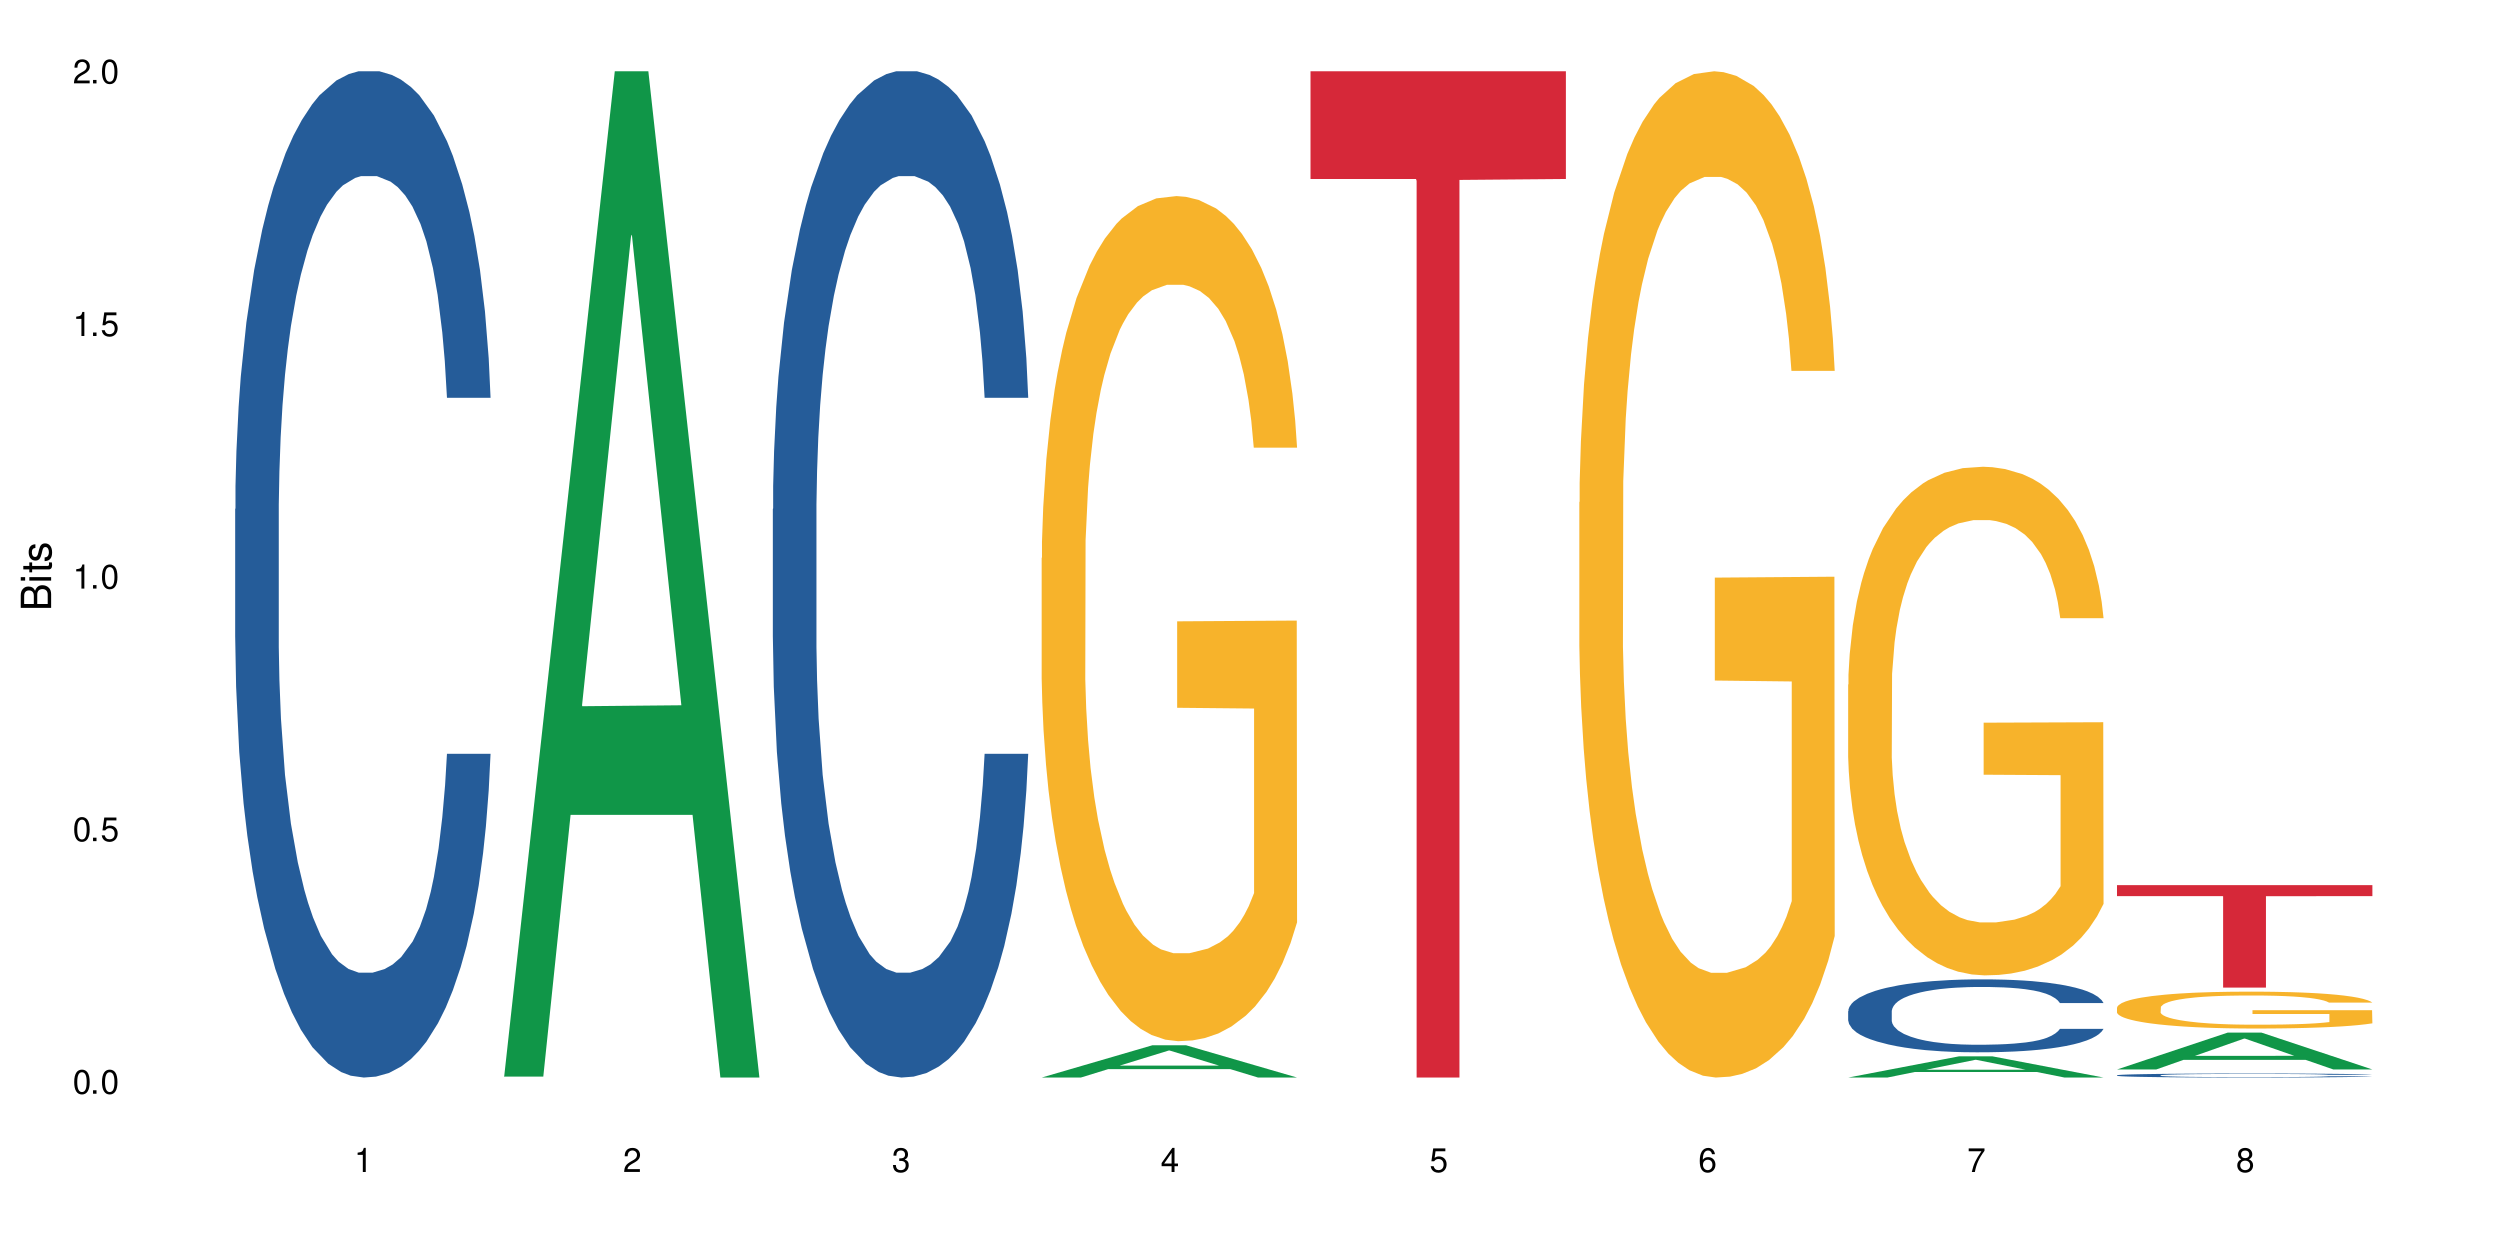
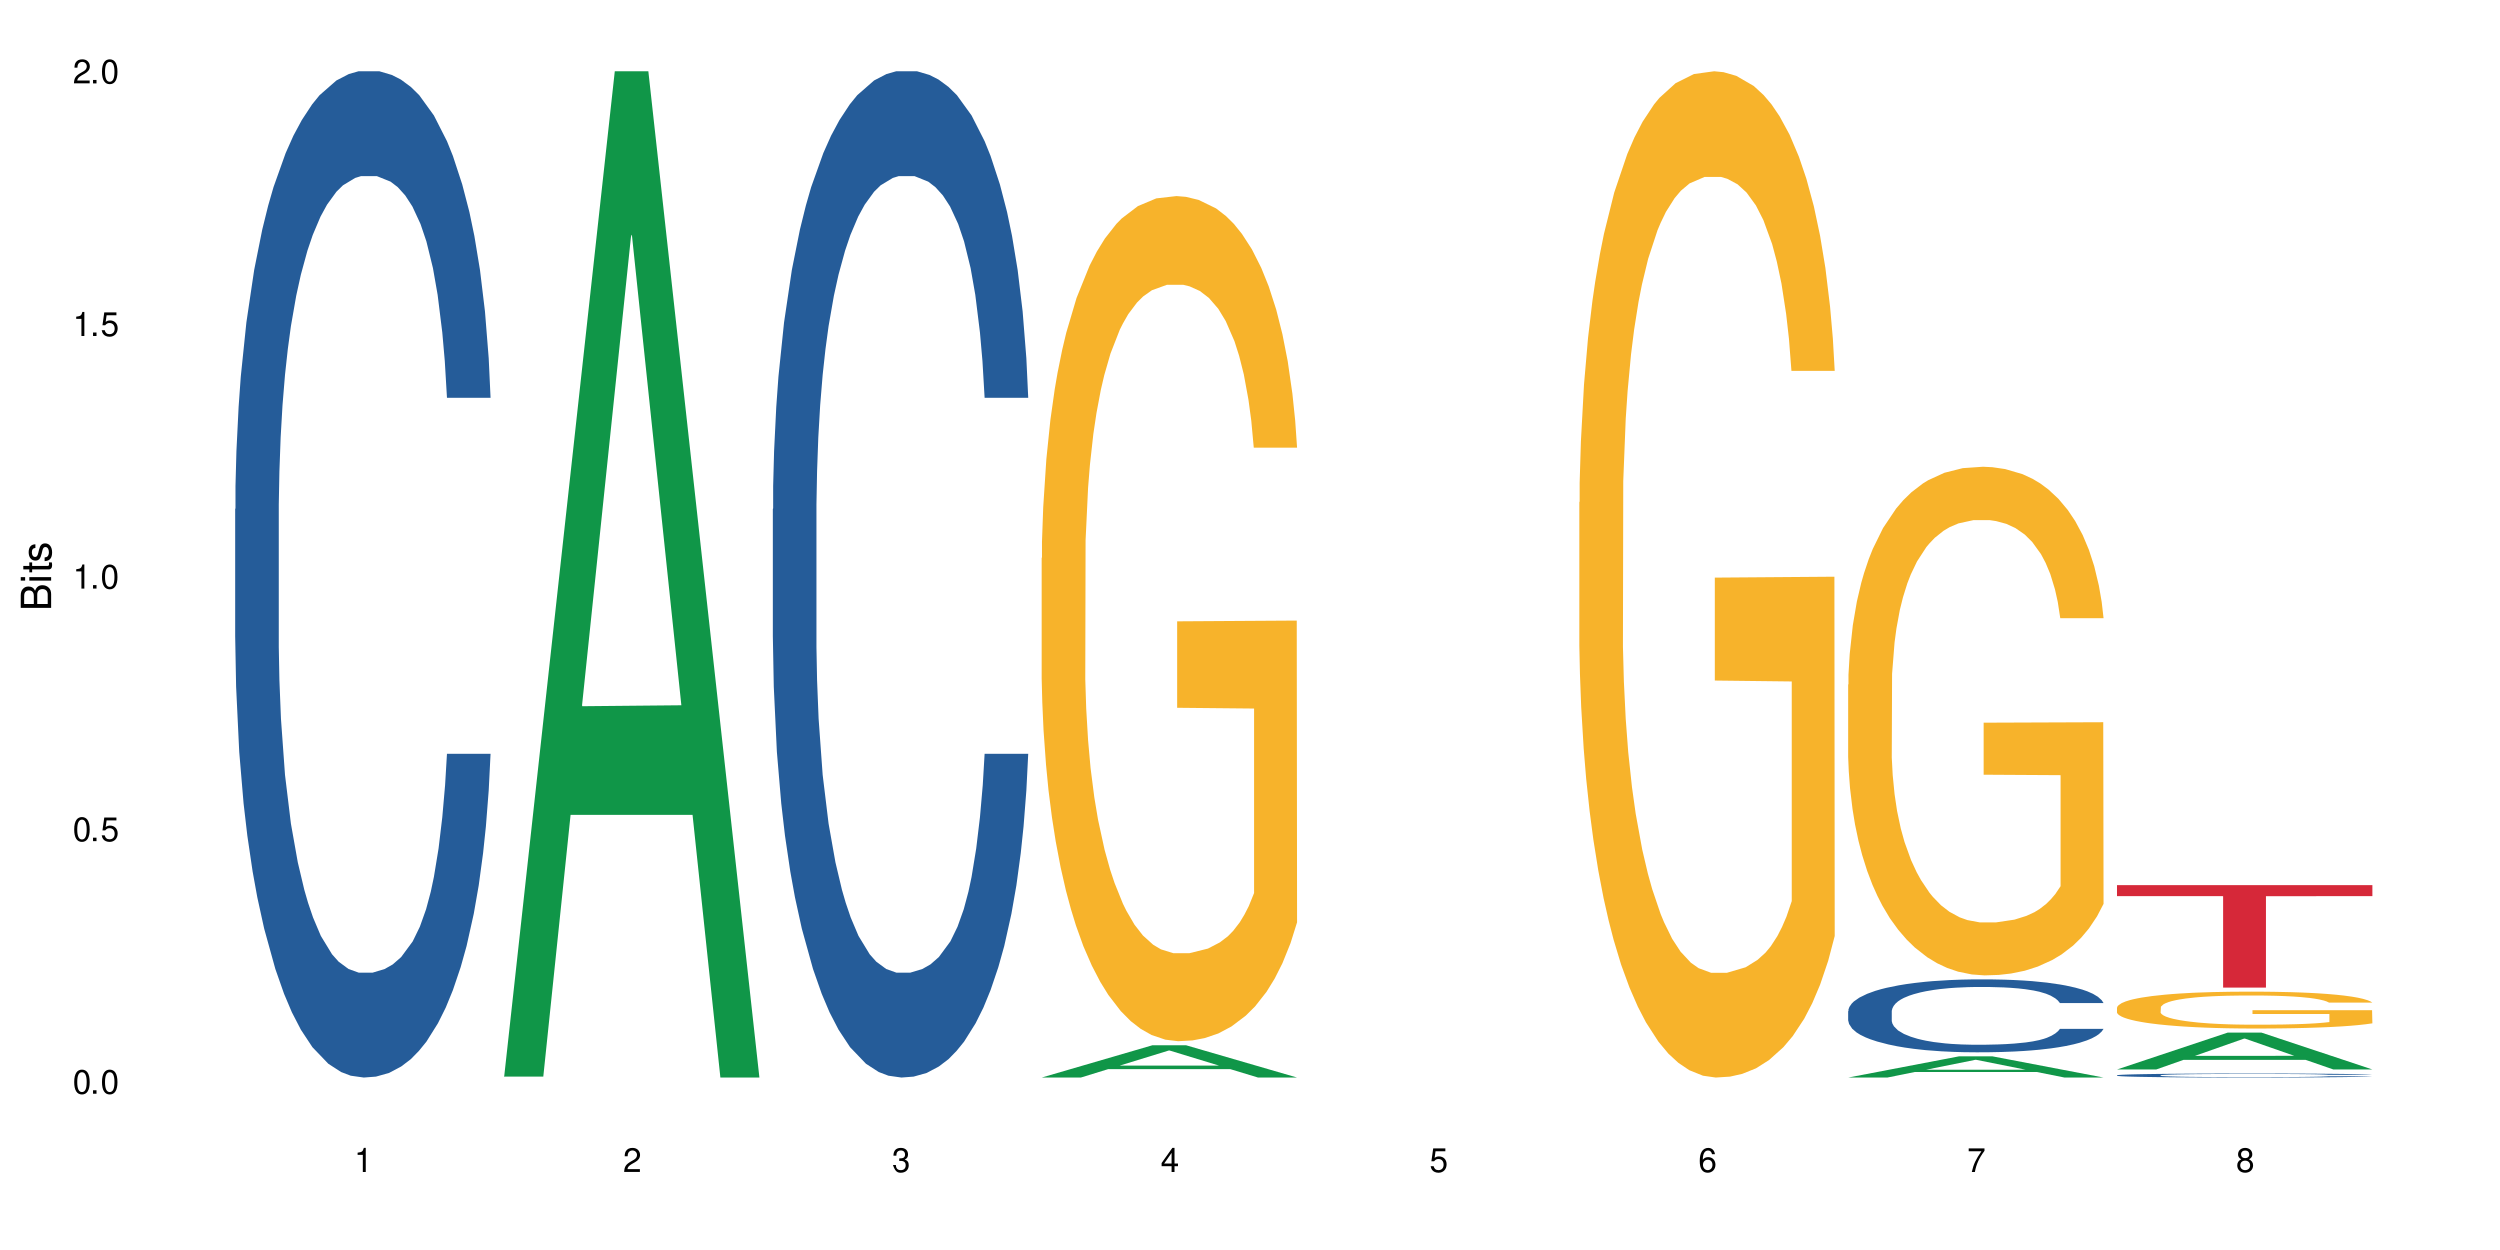
<svg xmlns="http://www.w3.org/2000/svg" xmlns:xlink="http://www.w3.org/1999/xlink" width="720" height="360" viewBox="0 0 720 360">
  <defs>
    <g>
      <g id="glyph-0-0">
</g>
      <g id="glyph-0-1">
        <path d="M 2.641 -6.938 C 2 -6.938 1.422 -6.656 1.078 -6.172 C 0.641 -5.562 0.406 -4.641 0.406 -3.359 C 0.406 -1.016 1.188 0.219 2.641 0.219 C 4.078 0.219 4.859 -1.016 4.859 -3.297 C 4.859 -4.641 4.656 -5.547 4.203 -6.172 C 3.844 -6.656 3.281 -6.938 2.641 -6.938 Z M 2.641 -6.188 C 3.547 -6.188 4 -5.25 4 -3.375 C 4 -1.406 3.562 -0.484 2.625 -0.484 C 1.734 -0.484 1.281 -1.438 1.281 -3.344 C 1.281 -5.25 1.734 -6.188 2.641 -6.188 Z M 2.641 -6.188 " />
      </g>
      <g id="glyph-0-2">
        <path d="M 1.828 -1 L 0.828 -1 L 0.828 0 L 1.828 0 Z M 1.828 -1 " />
      </g>
      <g id="glyph-0-3">
        <path d="M 4.562 -6.797 L 1.062 -6.797 L 0.547 -3.094 L 1.328 -3.094 C 1.719 -3.562 2.047 -3.734 2.578 -3.734 C 3.484 -3.734 4.062 -3.109 4.062 -2.094 C 4.062 -1.125 3.484 -0.531 2.578 -0.531 C 1.828 -0.531 1.375 -0.906 1.188 -1.672 L 0.328 -1.672 C 0.453 -1.109 0.547 -0.844 0.75 -0.594 C 1.125 -0.078 1.828 0.219 2.594 0.219 C 3.969 0.219 4.922 -0.781 4.922 -2.219 C 4.922 -3.562 4.031 -4.484 2.719 -4.484 C 2.25 -4.484 1.859 -4.359 1.469 -4.062 L 1.734 -5.969 L 4.562 -5.969 Z M 4.562 -6.797 " />
      </g>
      <g id="glyph-0-4">
        <path d="M 2.484 -4.938 L 2.484 0 L 3.328 0 L 3.328 -6.938 L 2.766 -6.938 C 2.469 -5.875 2.281 -5.734 0.984 -5.562 L 0.984 -4.938 Z M 2.484 -4.938 " />
      </g>
      <g id="glyph-0-5">
        <path d="M 4.859 -0.828 L 1.281 -0.828 C 1.359 -1.406 1.672 -1.781 2.5 -2.281 L 3.469 -2.828 C 4.406 -3.344 4.906 -4.062 4.906 -4.906 C 4.906 -5.484 4.672 -6.031 4.266 -6.406 C 3.859 -6.766 3.375 -6.938 2.719 -6.938 C 1.859 -6.938 1.219 -6.625 0.844 -6.031 C 0.609 -5.672 0.5 -5.234 0.484 -4.531 L 1.328 -4.531 C 1.359 -5.016 1.406 -5.281 1.531 -5.516 C 1.75 -5.938 2.188 -6.203 2.703 -6.203 C 3.469 -6.203 4.031 -5.641 4.031 -4.891 C 4.031 -4.344 3.719 -3.859 3.125 -3.516 L 2.234 -3 C 0.812 -2.172 0.406 -1.531 0.328 -0.016 L 4.859 -0.016 Z M 4.859 -0.828 " />
      </g>
      <g id="glyph-0-6">
-         <path d="M 2.125 -3.188 L 2.578 -3.188 C 3.5 -3.188 3.984 -2.766 3.984 -1.922 C 3.984 -1.062 3.469 -0.531 2.594 -0.531 C 1.656 -0.531 1.203 -1 1.156 -2.016 L 0.312 -2.016 C 0.344 -1.453 0.438 -1.094 0.609 -0.781 C 0.953 -0.109 1.625 0.219 2.547 0.219 C 3.953 0.219 4.859 -0.625 4.859 -1.938 C 4.859 -2.828 4.516 -3.297 3.703 -3.594 C 4.344 -3.844 4.656 -4.328 4.656 -5.031 C 4.656 -6.219 3.875 -6.938 2.578 -6.938 C 1.203 -6.938 0.484 -6.172 0.453 -4.703 L 1.297 -4.703 C 1.312 -5.125 1.344 -5.359 1.453 -5.578 C 1.641 -5.969 2.062 -6.203 2.594 -6.203 C 3.344 -6.203 3.797 -5.75 3.797 -5 C 3.797 -4.516 3.609 -4.219 3.25 -4.047 C 3.016 -3.953 2.703 -3.922 2.125 -3.906 Z M 2.125 -3.188 " />
+         <path d="M 2.125 -3.188 L 2.578 -3.188 C 3.5 -3.188 3.984 -2.766 3.984 -1.922 C 3.984 -1.062 3.469 -0.531 2.594 -0.531 C 1.656 -0.531 1.203 -1 1.156 -2.016 L 0.312 -2.016 C 0.953 -0.109 1.625 0.219 2.547 0.219 C 3.953 0.219 4.859 -0.625 4.859 -1.938 C 4.859 -2.828 4.516 -3.297 3.703 -3.594 C 4.344 -3.844 4.656 -4.328 4.656 -5.031 C 4.656 -6.219 3.875 -6.938 2.578 -6.938 C 1.203 -6.938 0.484 -6.172 0.453 -4.703 L 1.297 -4.703 C 1.312 -5.125 1.344 -5.359 1.453 -5.578 C 1.641 -5.969 2.062 -6.203 2.594 -6.203 C 3.344 -6.203 3.797 -5.75 3.797 -5 C 3.797 -4.516 3.609 -4.219 3.25 -4.047 C 3.016 -3.953 2.703 -3.922 2.125 -3.906 Z M 2.125 -3.188 " />
      </g>
      <g id="glyph-0-7">
        <path d="M 3.141 -1.672 L 3.141 0 L 3.984 0 L 3.984 -1.672 L 4.984 -1.672 L 4.984 -2.438 L 3.984 -2.438 L 3.984 -6.938 L 3.359 -6.938 L 0.266 -2.578 L 0.266 -1.672 Z M 3.141 -2.438 L 1 -2.438 L 3.141 -5.5 Z M 3.141 -2.438 " />
      </g>
      <g id="glyph-0-8">
        <path d="M 4.781 -5.125 C 4.609 -6.266 3.891 -6.938 2.844 -6.938 C 2.094 -6.938 1.422 -6.578 1.031 -5.953 C 0.594 -5.266 0.406 -4.422 0.406 -3.172 C 0.406 -2 0.578 -1.25 0.984 -0.641 C 1.359 -0.078 1.953 0.219 2.703 0.219 C 3.984 0.219 4.922 -0.75 4.922 -2.094 C 4.922 -3.375 4.062 -4.281 2.844 -4.281 C 2.172 -4.281 1.641 -4.031 1.281 -3.516 C 1.281 -5.234 1.828 -6.188 2.797 -6.188 C 3.391 -6.188 3.797 -5.797 3.938 -5.125 Z M 2.734 -3.531 C 3.547 -3.531 4.062 -2.953 4.062 -2.031 C 4.062 -1.156 3.484 -0.531 2.703 -0.531 C 1.922 -0.531 1.328 -1.188 1.328 -2.078 C 1.328 -2.938 1.906 -3.531 2.734 -3.531 Z M 2.734 -3.531 " />
      </g>
      <g id="glyph-0-9">
        <path d="M 4.984 -6.797 L 0.438 -6.797 L 0.438 -5.969 L 4.109 -5.969 C 2.5 -3.656 1.828 -2.234 1.328 0 L 2.219 0 C 2.594 -2.172 3.453 -4.047 4.984 -6.094 Z M 4.984 -6.797 " />
      </g>
      <g id="glyph-0-10">
        <path d="M 3.75 -3.656 C 4.469 -4.094 4.688 -4.438 4.688 -5.078 C 4.688 -6.172 3.844 -6.938 2.641 -6.938 C 1.438 -6.938 0.594 -6.172 0.594 -5.094 C 0.594 -4.438 0.812 -4.094 1.516 -3.656 C 0.734 -3.266 0.359 -2.703 0.359 -1.922 C 0.359 -0.656 1.281 0.219 2.641 0.219 C 3.984 0.219 4.922 -0.656 4.922 -1.922 C 4.922 -2.703 4.531 -3.266 3.75 -3.656 Z M 2.641 -6.188 C 3.359 -6.188 3.812 -5.75 3.812 -5.062 C 3.812 -4.406 3.344 -3.984 2.641 -3.984 C 1.922 -3.984 1.453 -4.406 1.453 -5.078 C 1.453 -5.75 1.922 -6.188 2.641 -6.188 Z M 2.641 -3.266 C 3.484 -3.266 4.062 -2.719 4.062 -1.906 C 4.062 -1.078 3.484 -0.531 2.625 -0.531 C 1.797 -0.531 1.219 -1.094 1.219 -1.906 C 1.219 -2.719 1.781 -3.266 2.641 -3.266 Z M 2.641 -3.266 " />
      </g>
      <g id="glyph-1-0">
</g>
      <g id="glyph-1-1">
        <path d="M 0 -0.953 L 0 -4.891 C 0 -5.719 -0.234 -6.344 -0.734 -6.797 C -1.188 -7.234 -1.812 -7.469 -2.5 -7.469 C -3.547 -7.469 -4.188 -7 -4.625 -5.875 C -4.984 -6.688 -5.625 -7.094 -6.531 -7.094 C -7.172 -7.094 -7.734 -6.859 -8.141 -6.391 C -8.562 -5.922 -8.75 -5.344 -8.75 -4.5 L -8.75 -0.953 Z M -4.984 -2.062 L -7.766 -2.062 L -7.766 -4.219 C -7.766 -4.844 -7.688 -5.203 -7.453 -5.5 C -7.219 -5.812 -6.859 -5.969 -6.375 -5.969 C -5.891 -5.969 -5.531 -5.812 -5.297 -5.5 C -5.062 -5.203 -4.984 -4.844 -4.984 -4.219 Z M -0.984 -2.062 L -4 -2.062 L -4 -4.781 C -4 -5.766 -3.438 -6.359 -2.484 -6.359 C -1.547 -6.359 -0.984 -5.766 -0.984 -4.781 Z M -0.984 -2.062 " />
      </g>
      <g id="glyph-1-2">
        <path d="M -6.281 -1.797 L -6.281 -0.797 L 0 -0.797 L 0 -1.797 Z M -8.75 -1.797 L -8.75 -0.797 L -7.484 -0.797 L -7.484 -1.797 Z M -8.75 -1.797 " />
      </g>
      <g id="glyph-1-3">
        <path d="M -6.281 -3.047 L -6.281 -2.016 L -8.016 -2.016 L -8.016 -1.016 L -6.281 -1.016 L -6.281 -0.172 L -5.469 -0.172 L -5.469 -1.016 L -0.719 -1.016 C -0.078 -1.016 0.281 -1.453 0.281 -2.234 C 0.281 -2.5 0.25 -2.719 0.188 -3.047 L -0.641 -3.047 C -0.609 -2.906 -0.594 -2.766 -0.594 -2.562 C -0.594 -2.141 -0.719 -2.016 -1.156 -2.016 L -5.469 -2.016 L -5.469 -3.047 Z M -6.281 -3.047 " />
      </g>
      <g id="glyph-1-4">
        <path d="M -4.531 -5.25 C -5.766 -5.25 -6.469 -4.422 -6.469 -2.969 C -6.469 -1.516 -5.719 -0.562 -4.547 -0.562 C -3.562 -0.562 -3.094 -1.062 -2.734 -2.562 L -2.516 -3.484 C -2.344 -4.188 -2.094 -4.469 -1.641 -4.469 C -1.047 -4.469 -0.641 -3.875 -0.641 -3 C -0.641 -2.453 -0.797 -2 -1.062 -1.75 C -1.25 -1.594 -1.422 -1.531 -1.875 -1.469 L -1.875 -0.406 C -0.422 -0.453 0.281 -1.266 0.281 -2.922 C 0.281 -4.5 -0.5 -5.516 -1.719 -5.516 C -2.656 -5.516 -3.172 -4.984 -3.469 -3.734 L -3.703 -2.766 C -3.891 -1.953 -4.156 -1.609 -4.594 -1.609 C -5.188 -1.609 -5.547 -2.125 -5.547 -2.938 C -5.547 -3.75 -5.203 -4.172 -4.531 -4.203 Z M -4.531 -5.25 " />
      </g>
    </g>
  </defs>
  <rect x="-72" y="-36" width="864" height="432" fill="rgb(100%, 100%, 100%)" fill-opacity="1" />
  <path fill-rule="nonzero" fill="rgb(14.51%, 36.078%, 60%)" fill-opacity="1" d="M 67.73 146.621 L 67.82 146.355 L 67.82 140 L 68.09 129.934 L 68.719 117.215 L 69.344 108.477 L 70.961 92.844 L 73.203 77.746 L 75.535 66.09 L 77.238 59.203 L 78.766 53.902 L 82.262 44.102 L 84.504 39.07 L 86.926 34.566 L 89.887 30.062 L 92.039 27.414 L 96.883 23.176 L 100.469 21.32 L 103.25 20.527 L 109.262 20.527 L 112.848 21.586 L 115.449 22.91 L 118.32 25.031 L 120.742 27.414 L 124.957 33.242 L 128.727 40.66 L 130.43 44.898 L 133.121 53.109 L 135.184 61.055 L 136.617 67.945 L 138.234 77.746 L 139.668 89.668 L 140.746 103.176 L 141.281 114.566 L 128.727 114.566 L 128.098 103.973 L 127.379 95.758 L 126.035 84.898 L 124.688 77.215 L 122.805 69.535 L 121.102 64.5 L 118.77 59.469 L 116.707 56.289 L 114.555 53.902 L 112.488 52.316 L 108.543 50.727 L 103.969 50.727 L 102.266 51.254 L 98.766 53.375 L 96.883 55.23 L 94.191 58.938 L 92.309 62.383 L 90.066 67.68 L 88.539 72.184 L 86.656 79.07 L 85.312 85.164 L 83.785 93.906 L 82.891 100.527 L 82.082 107.945 L 81.363 116.688 L 80.828 125.957 L 80.469 135.762 L 80.289 145.297 L 80.289 186.355 L 80.469 195.895 L 80.918 207.02 L 82.082 223.18 L 83.785 237.219 L 85.762 248.344 L 87.645 256.293 L 88.719 260 L 90.156 264.238 L 92.398 269.535 L 95.629 274.836 L 97.512 276.953 L 100.383 279.074 L 103.34 280.133 L 107.289 280.133 L 110.785 279.074 L 113.117 277.75 L 115.539 275.629 L 118.859 271.125 L 120.922 266.887 L 122.715 261.855 L 124.062 256.82 L 124.957 252.582 L 126.305 244.371 L 127.379 235.363 L 128.188 226.094 L 128.727 217.086 L 141.281 217.086 L 140.746 227.684 L 139.938 238.012 L 139.129 245.695 L 137.875 254.969 L 136.441 263.18 L 134.375 272.449 L 132.672 278.543 L 130.43 285.168 L 128.367 290.199 L 126.125 294.703 L 122.805 300 L 120.652 302.648 L 118.32 305.035 L 115.539 307.152 L 112.043 309.008 L 108.273 310.066 L 104.777 310.332 L 101.008 309.801 L 98.227 308.742 L 94.551 306.359 L 89.977 301.59 L 86.656 296.559 L 84.055 291.523 L 81.812 286.227 L 79.301 279.074 L 76.074 267.418 L 74.098 258.41 L 72.754 250.992 L 71.23 240.664 L 70.152 231.391 L 68.898 216.555 L 68 197.746 L 67.73 183.18 Z M 67.73 146.621 " />
  <path fill-rule="nonzero" fill="rgb(6.275%, 58.824%, 28.235%)" fill-opacity="1" d="M 145.156 310.059 L 145.234 309.789 L 177.059 20.527 L 186.723 20.527 L 218.707 310.332 L 207.469 310.332 L 199.453 234.684 L 164.328 234.684 L 156.469 310.059 L 145.156 310.059 L 167.707 203.391 L 196.23 203.117 L 182.008 67.875 L 181.852 67.602 L 181.695 68.418 L 167.629 203.117 L 167.707 203.391 Z M 145.156 310.059 " />
  <path fill-rule="nonzero" fill="rgb(14.51%, 36.078%, 60%)" fill-opacity="1" d="M 222.578 146.621 L 222.668 146.355 L 222.668 140 L 222.938 129.934 L 223.562 117.215 L 224.191 108.477 L 225.809 92.844 L 228.051 77.746 L 230.383 66.09 L 232.086 59.203 L 233.609 53.902 L 237.109 44.102 L 239.352 39.07 L 241.773 34.566 L 244.734 30.062 L 246.887 27.414 L 251.73 23.176 L 255.316 21.32 L 258.098 20.527 L 264.109 20.527 L 267.695 21.586 L 270.297 22.91 L 273.168 25.031 L 275.59 27.414 L 279.805 33.242 L 283.57 40.66 L 285.277 44.898 L 287.969 53.109 L 290.031 61.055 L 291.465 67.945 L 293.082 77.746 L 294.516 89.668 L 295.59 103.176 L 296.129 114.566 L 283.57 114.566 L 282.945 103.973 L 282.227 95.758 L 280.883 84.898 L 279.535 77.215 L 277.652 69.535 L 275.949 64.5 L 273.617 59.469 L 271.551 56.289 L 269.398 53.902 L 267.336 52.316 L 263.391 50.727 L 258.816 50.727 L 257.109 51.254 L 253.613 53.375 L 251.73 55.23 L 249.039 58.938 L 247.156 62.383 L 244.914 67.68 L 243.387 72.184 L 241.504 79.07 L 240.16 85.164 L 238.633 93.906 L 237.738 100.527 L 236.93 107.945 L 236.211 116.688 L 235.672 125.957 L 235.316 135.762 L 235.137 145.297 L 235.137 186.355 L 235.316 195.895 L 235.762 207.02 L 236.93 223.18 L 238.633 237.219 L 240.605 248.344 L 242.492 256.293 L 243.566 260 L 245.004 264.238 L 247.246 269.535 L 250.473 274.836 L 252.355 276.953 L 255.227 279.074 L 258.188 280.133 L 262.133 280.133 L 265.633 279.074 L 267.965 277.75 L 270.387 275.629 L 273.707 271.125 L 275.77 266.887 L 277.562 261.855 L 278.906 256.82 L 279.805 252.582 L 281.148 244.371 L 282.227 235.363 L 283.035 226.094 L 283.57 217.086 L 296.129 217.086 L 295.59 227.684 L 294.785 238.012 L 293.977 245.695 L 292.723 254.969 L 291.285 263.18 L 289.223 272.449 L 287.52 278.543 L 285.277 285.168 L 283.215 290.199 L 280.973 294.703 L 277.652 300 L 275.5 302.648 L 273.168 305.035 L 270.387 307.152 L 266.887 309.008 L 263.121 310.066 L 259.621 310.332 L 255.855 309.801 L 253.074 308.742 L 249.398 306.359 L 244.824 301.59 L 241.504 296.559 L 238.902 291.523 L 236.66 286.227 L 234.148 279.074 L 230.918 267.418 L 228.945 258.41 L 227.602 250.992 L 226.074 240.664 L 225 231.391 L 223.742 216.555 L 222.848 197.746 L 222.578 183.18 Z M 222.578 146.621 " />
  <path fill-rule="nonzero" fill="rgb(6.275%, 58.824%, 28.235%)" fill-opacity="1" d="M 300 310.324 L 300.078 310.316 L 331.906 301.031 L 341.57 301.031 L 373.555 310.332 L 362.316 310.332 L 354.301 307.902 L 319.176 307.902 L 311.316 310.324 L 300 310.324 L 322.555 306.898 L 351.078 306.891 L 336.855 302.551 L 336.699 302.539 L 336.543 302.566 L 322.477 306.891 L 322.555 306.898 Z M 300 310.324 " />
  <path fill-rule="nonzero" fill="rgb(96.863%, 70.196%, 16.863%)" fill-opacity="1" d="M 300 160.719 L 300.09 160.496 L 300.09 156.051 L 300.449 146.047 L 301.348 132.266 L 302.512 120.93 L 303.77 112.039 L 304.574 107.371 L 305.922 100.703 L 307.086 95.812 L 310.047 85.809 L 313.816 76.473 L 315.879 72.473 L 318.211 68.691 L 321.527 64.469 L 323.055 62.914 L 327.719 59.355 L 333.012 57.133 L 338.84 56.469 L 341.531 56.691 L 345.207 57.578 L 350.23 60.023 L 353.102 62.246 L 355.344 64.469 L 357.676 67.359 L 360.547 71.805 L 363.238 77.141 L 365.391 82.473 L 367.543 89.145 L 369.336 96.258 L 370.863 104.035 L 372.207 113.371 L 373.016 121.152 L 373.555 128.93 L 361.086 128.93 L 360.367 121.152 L 359.559 115.148 L 358.215 107.816 L 356.871 102.48 L 355.523 98.258 L 353.012 92.477 L 350.859 88.922 L 348.168 85.809 L 345.566 83.809 L 342.609 82.473 L 340.812 82.031 L 336.059 82.031 L 331.754 83.586 L 329.242 85.363 L 327.449 87.141 L 324.938 90.477 L 323.414 93.145 L 322.516 94.922 L 319.824 101.812 L 318.031 108.035 L 317.043 112.262 L 315.789 118.93 L 314.891 124.93 L 313.902 133.82 L 313.367 140.488 L 312.648 155.605 L 312.559 195.617 L 312.828 204.062 L 313.367 213.176 L 314.082 221.18 L 315.16 229.625 L 316.234 236.07 L 318.121 244.738 L 319.734 250.52 L 320.992 254.297 L 323.414 260.301 L 324.398 262.301 L 326.73 266.301 L 329.152 269.414 L 332.113 272.082 L 334.355 273.414 L 337.941 274.527 L 342.52 274.527 L 347.898 273.191 L 351.309 271.414 L 353.641 269.637 L 355.164 268.078 L 357.047 265.633 L 358.395 263.41 L 359.648 260.965 L 361.176 257.188 L 361.176 204.062 L 339.02 203.84 L 339.02 178.945 L 373.465 178.723 L 373.555 265.633 L 371.668 271.637 L 369.336 277.414 L 367.094 281.859 L 364.762 285.641 L 361.445 289.863 L 358.754 292.531 L 354.629 295.641 L 350.859 297.645 L 346.914 298.977 L 343.414 299.645 L 339.289 299.867 L 335.609 299.422 L 331.664 298.086 L 328.523 296.309 L 325.656 294.086 L 322.785 291.195 L 319.195 286.527 L 316.863 282.75 L 314.441 278.082 L 312.02 272.523 L 309.867 266.523 L 308.434 261.855 L 306.996 256.52 L 305.473 249.852 L 304.039 242.293 L 302.961 235.402 L 301.973 227.625 L 301.258 220.289 L 300.539 210.285 L 300.18 202.285 L 300 195.395 Z M 300 160.719 " />
-   <path fill-rule="nonzero" fill="rgb(83.922%, 15.686%, 22.353%)" fill-opacity="1" d="M 377.426 20.527 L 450.977 20.527 L 450.977 51.547 L 420.324 51.82 L 420.324 310.332 L 407.988 310.332 L 407.988 52.094 L 407.809 51.547 L 377.426 51.547 Z M 377.426 20.527 " />
  <path fill-rule="nonzero" fill="rgb(96.863%, 70.196%, 16.863%)" fill-opacity="1" d="M 454.848 144.652 L 454.938 144.387 L 454.938 139.094 L 455.297 127.184 L 456.191 110.777 L 457.359 97.277 L 458.613 86.691 L 459.422 81.133 L 460.77 73.195 L 461.934 67.371 L 464.895 55.461 L 468.66 44.348 L 470.723 39.582 L 473.055 35.082 L 476.375 30.055 L 477.898 28.203 L 482.562 23.965 L 487.855 21.32 L 493.688 20.527 L 496.379 20.789 L 500.055 21.848 L 505.078 24.762 L 507.949 27.406 L 510.191 30.055 L 512.523 33.496 L 515.395 38.789 L 518.086 45.141 L 520.238 51.492 L 522.391 59.43 L 524.184 67.902 L 525.711 77.164 L 527.055 88.281 L 527.863 97.543 L 528.398 106.805 L 515.934 106.805 L 515.215 97.543 L 514.406 90.398 L 513.062 81.664 L 511.715 75.312 L 510.371 70.281 L 507.859 63.402 L 505.707 59.168 L 503.016 55.461 L 500.414 53.078 L 497.453 51.492 L 495.66 50.961 L 490.906 50.961 L 486.602 52.816 L 484.09 54.934 L 482.297 57.051 L 479.785 61.02 L 478.258 64.195 L 477.363 66.312 L 474.672 74.516 L 472.879 81.93 L 471.891 86.957 L 470.633 94.898 L 469.738 102.043 L 468.75 112.629 L 468.211 120.57 L 467.496 138.566 L 467.406 186.207 L 467.676 196.262 L 468.211 207.113 L 468.93 216.641 L 470.008 226.699 L 471.082 234.375 L 472.965 244.695 L 474.582 251.578 L 475.836 256.078 L 478.258 263.223 L 479.246 265.605 L 481.578 270.367 L 484 274.074 L 486.961 277.25 L 489.203 278.836 L 492.789 280.16 L 497.363 280.16 L 502.746 278.574 L 506.156 276.457 L 508.488 274.34 L 510.012 272.484 L 511.895 269.574 L 513.242 266.926 L 514.496 264.016 L 516.023 259.516 L 516.023 196.262 L 493.867 195.996 L 493.867 166.355 L 528.309 166.09 L 528.398 269.574 L 526.516 276.719 L 524.184 283.602 L 521.941 288.895 L 519.609 293.395 L 516.289 298.422 L 513.602 301.598 L 509.473 305.305 L 505.707 307.688 L 501.758 309.273 L 498.262 310.066 L 494.137 310.332 L 490.457 309.805 L 486.512 308.215 L 483.371 306.098 L 480.5 303.453 L 477.633 300.012 L 474.043 294.453 L 471.711 289.953 L 469.289 284.395 L 466.867 277.777 L 464.715 270.633 L 463.281 265.074 L 461.844 258.723 L 460.32 250.781 L 458.883 241.785 L 457.809 233.578 L 456.82 224.316 L 456.102 215.582 L 455.387 203.672 L 455.027 194.145 L 454.848 185.941 Z M 454.848 144.652 " />
  <path fill-rule="nonzero" fill="rgb(6.275%, 58.824%, 28.235%)" fill-opacity="1" d="M 532.27 310.328 L 532.352 310.32 L 564.176 304.23 L 573.84 304.23 L 605.824 310.332 L 594.586 310.332 L 586.57 308.738 L 551.445 308.738 L 543.586 310.328 L 532.27 310.328 L 554.824 308.082 L 583.348 308.074 L 569.125 305.227 L 568.969 305.219 L 568.812 305.238 L 554.746 308.074 L 554.824 308.082 Z M 532.27 310.328 " />
  <path fill-rule="nonzero" fill="rgb(14.51%, 36.078%, 60%)" fill-opacity="1" d="M 532.27 291.207 L 532.359 291.188 L 532.359 290.727 L 532.629 289.996 L 533.258 289.078 L 533.887 288.441 L 535.5 287.312 L 537.742 286.219 L 540.074 285.371 L 541.777 284.875 L 543.305 284.492 L 546.801 283.781 L 549.043 283.414 L 551.465 283.09 L 554.426 282.762 L 556.578 282.57 L 561.422 282.266 L 565.012 282.129 L 567.793 282.074 L 573.801 282.074 L 577.391 282.148 L 579.992 282.246 L 582.859 282.398 L 585.281 282.57 L 589.5 282.992 L 593.266 283.531 L 594.969 283.836 L 597.66 284.434 L 599.723 285.008 L 601.16 285.508 L 602.773 286.219 L 604.207 287.082 L 605.285 288.059 L 605.824 288.883 L 593.266 288.883 L 592.637 288.117 L 591.922 287.523 L 590.574 286.734 L 589.23 286.18 L 587.344 285.621 L 585.641 285.258 L 583.309 284.895 L 581.246 284.664 L 579.094 284.492 L 577.031 284.375 L 573.082 284.262 L 568.508 284.262 L 566.805 284.297 L 563.305 284.453 L 561.422 284.586 L 558.73 284.855 L 556.848 285.105 L 554.605 285.488 L 553.082 285.812 L 551.199 286.312 L 549.852 286.754 L 548.328 287.387 L 547.43 287.867 L 546.621 288.406 L 545.906 289.039 L 545.367 289.711 L 545.008 290.418 L 544.828 291.109 L 544.828 294.086 L 545.008 294.777 L 545.457 295.582 L 546.621 296.754 L 548.328 297.77 L 550.301 298.574 L 552.184 299.152 L 553.262 299.418 L 554.695 299.727 L 556.938 300.109 L 560.168 300.492 L 562.051 300.648 L 564.922 300.801 L 567.883 300.879 L 571.828 300.879 L 575.324 300.801 L 577.656 300.703 L 580.078 300.551 L 583.398 300.227 L 585.461 299.918 L 587.254 299.555 L 588.602 299.188 L 589.5 298.883 L 590.844 298.285 L 591.922 297.633 L 592.727 296.965 L 593.266 296.312 L 605.824 296.312 L 605.285 297.078 L 604.477 297.828 L 603.672 298.383 L 602.414 299.055 L 600.98 299.648 L 598.918 300.32 L 597.211 300.762 L 594.969 301.242 L 592.906 301.605 L 590.664 301.934 L 587.344 302.316 L 585.191 302.508 L 582.859 302.68 L 580.078 302.836 L 576.582 302.969 L 572.816 303.047 L 569.316 303.066 L 565.551 303.027 L 562.77 302.949 L 559.09 302.777 L 554.516 302.434 L 551.199 302.066 L 548.598 301.703 L 546.355 301.32 L 543.844 300.801 L 540.613 299.957 L 538.641 299.305 L 537.293 298.766 L 535.77 298.02 L 534.691 297.348 L 533.438 296.273 L 532.539 294.91 L 532.27 293.855 Z M 532.27 291.207 " />
  <path fill-rule="nonzero" fill="rgb(96.863%, 70.196%, 16.863%)" fill-opacity="1" d="M 532.27 197.164 L 532.359 197.031 L 532.359 194.355 L 532.719 188.336 L 533.617 180.039 L 534.781 173.219 L 536.039 167.867 L 536.844 165.059 L 538.191 161.043 L 539.355 158.102 L 542.316 152.082 L 546.086 146.461 L 548.148 144.055 L 550.48 141.781 L 553.797 139.238 L 555.324 138.301 L 559.988 136.16 L 565.281 134.824 L 571.109 134.422 L 573.801 134.555 L 577.48 135.09 L 582.5 136.562 L 585.371 137.898 L 587.613 139.238 L 589.945 140.977 L 592.816 143.652 L 595.508 146.863 L 597.66 150.074 L 599.812 154.086 L 601.609 158.367 L 603.133 163.051 L 604.477 168.668 L 605.285 173.352 L 605.824 178.035 L 593.355 178.035 L 592.637 173.352 L 591.832 169.738 L 590.484 165.324 L 589.141 162.113 L 587.793 159.57 L 585.281 156.094 L 583.129 153.953 L 580.438 152.082 L 577.836 150.875 L 574.879 150.074 L 573.082 149.805 L 568.328 149.805 L 564.023 150.742 L 561.512 151.812 L 559.719 152.883 L 557.207 154.891 L 555.684 156.496 L 554.785 157.566 L 552.094 161.711 L 550.301 165.457 L 549.312 168 L 548.059 172.012 L 547.16 175.625 L 546.176 180.977 L 545.637 184.988 L 544.918 194.086 L 544.828 218.168 L 545.098 223.25 L 545.637 228.734 L 546.355 233.551 L 547.43 238.633 L 548.508 242.516 L 550.391 247.73 L 552.004 251.211 L 553.262 253.484 L 555.684 257.098 L 556.668 258.301 L 559 260.707 L 561.422 262.582 L 564.383 264.188 L 566.625 264.988 L 570.215 265.656 L 574.789 265.656 L 580.168 264.855 L 583.578 263.785 L 585.91 262.715 L 587.434 261.777 L 589.32 260.309 L 590.664 258.969 L 591.922 257.496 L 593.445 255.223 L 593.445 223.25 L 571.289 223.117 L 571.289 208.133 L 605.734 208 L 605.824 260.309 L 603.941 263.918 L 601.609 267.398 L 599.363 270.074 L 597.031 272.348 L 593.715 274.887 L 591.023 276.492 L 586.898 278.367 L 583.129 279.57 L 579.184 280.375 L 575.684 280.773 L 571.559 280.91 L 567.883 280.641 L 563.934 279.84 L 560.797 278.77 L 557.926 277.43 L 555.055 275.691 L 551.465 272.883 L 549.133 270.609 L 546.711 267.797 L 544.289 264.453 L 542.137 260.844 L 540.703 258.031 L 539.266 254.82 L 537.742 250.809 L 536.309 246.262 L 535.23 242.113 L 534.246 237.43 L 533.527 233.016 L 532.809 226.996 L 532.449 222.18 L 532.27 218.031 Z M 532.27 197.164 " />
  <path fill-rule="nonzero" fill="rgb(6.275%, 58.824%, 28.235%)" fill-opacity="1" d="M 609.695 308 L 609.773 307.988 L 641.598 297.383 L 651.266 297.383 L 683.246 308.008 L 672.008 308.008 L 663.996 305.234 L 628.867 305.234 L 621.012 308 L 609.695 308 L 632.246 304.086 L 660.773 304.078 L 646.551 299.117 L 646.391 299.109 L 646.234 299.137 L 632.168 304.078 L 632.246 304.086 Z M 609.695 308 " />
  <path fill-rule="nonzero" fill="rgb(14.51%, 36.078%, 60%)" fill-opacity="1" d="M 609.695 309.676 L 609.785 309.676 L 609.785 309.652 L 610.055 309.609 L 610.68 309.559 L 611.309 309.523 L 612.922 309.461 L 615.164 309.402 L 617.5 309.355 L 619.203 309.328 L 620.727 309.305 L 624.227 309.266 L 626.469 309.246 L 628.891 309.227 L 631.852 309.211 L 634.004 309.199 L 638.848 309.184 L 642.434 309.176 L 645.215 309.172 L 651.223 309.172 L 654.812 309.176 L 657.414 309.184 L 660.285 309.191 L 662.707 309.199 L 666.922 309.223 L 670.688 309.254 L 672.395 309.27 L 675.086 309.301 L 677.148 309.336 L 678.582 309.363 L 680.195 309.402 L 681.633 309.449 L 682.707 309.504 L 683.246 309.547 L 670.688 309.547 L 670.062 309.508 L 669.344 309.473 L 667.996 309.43 L 666.652 309.398 L 664.77 309.367 L 663.066 309.348 L 660.734 309.328 L 658.668 309.316 L 656.516 309.305 L 654.453 309.301 L 650.508 309.293 L 645.934 309.293 L 644.227 309.297 L 640.73 309.305 L 638.848 309.312 L 636.156 309.324 L 634.273 309.34 L 632.027 309.359 L 630.504 309.379 L 628.621 309.406 L 627.273 309.43 L 625.75 309.465 L 624.852 309.492 L 624.047 309.523 L 623.328 309.559 L 622.789 309.594 L 622.43 309.633 L 622.254 309.672 L 622.254 309.836 L 622.43 309.875 L 622.879 309.918 L 624.047 309.984 L 625.75 310.039 L 627.723 310.086 L 629.605 310.117 L 630.684 310.133 L 632.117 310.148 L 634.363 310.168 L 637.59 310.191 L 639.473 310.199 L 642.344 310.207 L 645.305 310.211 L 649.25 310.211 L 652.75 310.207 L 655.082 310.203 L 657.504 310.195 L 660.82 310.176 L 662.887 310.16 L 664.68 310.137 L 666.023 310.117 L 666.922 310.102 L 668.266 310.07 L 669.344 310.031 L 670.152 309.996 L 670.688 309.961 L 683.246 309.961 L 682.707 310 L 681.902 310.043 L 681.094 310.074 L 679.84 310.109 L 678.402 310.145 L 676.34 310.18 L 674.637 310.207 L 672.395 310.23 L 670.332 310.25 L 668.086 310.27 L 664.77 310.293 L 662.617 310.301 L 660.285 310.312 L 657.504 310.32 L 654.004 310.328 L 650.238 310.332 L 642.973 310.332 L 640.191 310.324 L 636.516 310.316 L 631.941 310.297 L 628.621 310.277 L 626.02 310.258 L 623.777 310.234 L 621.266 310.207 L 618.035 310.16 L 616.062 310.125 L 614.719 310.094 L 613.191 310.055 L 612.117 310.016 L 610.859 309.957 L 609.965 309.883 L 609.695 309.824 Z M 609.695 309.676 " />
  <path fill-rule="nonzero" fill="rgb(96.863%, 70.196%, 16.863%)" fill-opacity="1" d="M 609.695 290.145 L 609.785 290.133 L 609.785 289.938 L 610.145 289.504 L 611.039 288.898 L 612.207 288.406 L 613.461 288.016 L 614.27 287.812 L 615.613 287.523 L 616.781 287.309 L 619.742 286.871 L 623.508 286.465 L 625.57 286.289 L 627.902 286.125 L 631.223 285.941 L 632.746 285.871 L 637.41 285.719 L 642.703 285.621 L 648.535 285.59 L 651.223 285.602 L 654.902 285.641 L 659.926 285.746 L 662.797 285.844 L 665.039 285.941 L 667.371 286.066 L 670.242 286.262 L 672.93 286.492 L 675.086 286.727 L 677.238 287.02 L 679.031 287.328 L 680.555 287.668 L 681.902 288.074 L 682.707 288.414 L 683.246 288.754 L 670.777 288.754 L 670.062 288.414 L 669.254 288.152 L 667.91 287.832 L 666.562 287.602 L 665.219 287.414 L 662.707 287.164 L 660.555 287.008 L 657.863 286.871 L 655.262 286.785 L 652.301 286.727 L 650.508 286.707 L 645.754 286.707 L 641.449 286.773 L 638.938 286.852 L 637.141 286.93 L 634.629 287.074 L 633.105 287.191 L 632.207 287.27 L 629.52 287.57 L 627.723 287.844 L 626.738 288.027 L 625.48 288.316 L 624.586 288.582 L 623.598 288.969 L 623.059 289.258 L 622.344 289.918 L 622.254 291.668 L 622.52 292.035 L 623.059 292.434 L 623.777 292.781 L 624.852 293.152 L 625.93 293.434 L 627.812 293.812 L 629.43 294.062 L 630.684 294.227 L 633.105 294.492 L 634.094 294.578 L 636.426 294.754 L 638.848 294.887 L 641.805 295.004 L 644.047 295.062 L 647.637 295.113 L 652.211 295.113 L 657.594 295.055 L 661 294.977 L 663.332 294.898 L 664.859 294.828 L 666.742 294.723 L 668.086 294.625 L 669.344 294.52 L 670.867 294.355 L 670.867 292.035 L 648.715 292.023 L 648.715 290.938 L 683.156 290.93 L 683.246 294.723 L 681.363 294.984 L 679.031 295.238 L 676.789 295.434 L 674.457 295.598 L 671.137 295.781 L 668.445 295.898 L 664.32 296.035 L 660.555 296.121 L 656.605 296.18 L 653.109 296.207 L 648.98 296.219 L 645.305 296.199 L 641.359 296.141 L 638.219 296.062 L 635.348 295.965 L 632.477 295.84 L 628.891 295.637 L 626.559 295.469 L 624.137 295.266 L 621.715 295.023 L 619.562 294.762 L 618.125 294.559 L 616.691 294.324 L 615.164 294.035 L 613.73 293.703 L 612.656 293.402 L 611.668 293.062 L 610.949 292.742 L 610.234 292.309 L 609.875 291.957 L 609.695 291.656 Z M 609.695 290.145 " />
  <path fill-rule="nonzero" fill="rgb(83.922%, 15.686%, 22.353%)" fill-opacity="1" d="M 609.695 254.926 L 683.246 254.926 L 683.246 258.082 L 652.594 258.109 L 652.594 284.426 L 640.258 284.426 L 640.258 258.137 L 640.082 258.082 L 609.695 258.082 Z M 609.695 254.926 " />
  <g fill="rgb(0%, 0%, 0%)" fill-opacity="1">
    <use xlink:href="#glyph-0-1" x="20.965" y="314.993" />
    <use xlink:href="#glyph-0-2" x="25.965" y="314.993" />
    <use xlink:href="#glyph-0-1" x="28.965" y="314.993" />
  </g>
  <g fill="rgb(0%, 0%, 0%)" fill-opacity="1">
    <use xlink:href="#glyph-0-1" x="20.965" y="242.251" />
    <use xlink:href="#glyph-0-2" x="25.965" y="242.251" />
    <use xlink:href="#glyph-0-3" x="28.965" y="242.251" />
  </g>
  <g fill="rgb(0%, 0%, 0%)" fill-opacity="1">
    <use xlink:href="#glyph-0-4" x="20.965" y="169.509" />
    <use xlink:href="#glyph-0-2" x="25.965" y="169.509" />
    <use xlink:href="#glyph-0-1" x="28.965" y="169.509" />
  </g>
  <g fill="rgb(0%, 0%, 0%)" fill-opacity="1">
    <use xlink:href="#glyph-0-4" x="20.965" y="96.767" />
    <use xlink:href="#glyph-0-2" x="25.965" y="96.767" />
    <use xlink:href="#glyph-0-3" x="28.965" y="96.767" />
  </g>
  <g fill="rgb(0%, 0%, 0%)" fill-opacity="1">
    <use xlink:href="#glyph-0-5" x="20.965" y="24.024" />
    <use xlink:href="#glyph-0-2" x="25.965" y="24.024" />
    <use xlink:href="#glyph-0-1" x="28.965" y="24.024" />
  </g>
  <g fill="rgb(0%, 0%, 0%)" fill-opacity="1">
    <use xlink:href="#glyph-0-4" x="102.008" y="337.532" />
  </g>
  <g fill="rgb(0%, 0%, 0%)" fill-opacity="1">
    <use xlink:href="#glyph-0-5" x="179.43" y="337.532" />
  </g>
  <g fill="rgb(0%, 0%, 0%)" fill-opacity="1">
    <use xlink:href="#glyph-0-6" x="256.855" y="337.532" />
  </g>
  <g fill="rgb(0%, 0%, 0%)" fill-opacity="1">
    <use xlink:href="#glyph-0-7" x="334.277" y="337.532" />
  </g>
  <g fill="rgb(0%, 0%, 0%)" fill-opacity="1">
    <use xlink:href="#glyph-0-3" x="411.699" y="337.532" />
  </g>
  <g fill="rgb(0%, 0%, 0%)" fill-opacity="1">
    <use xlink:href="#glyph-0-8" x="489.125" y="337.532" />
  </g>
  <g fill="rgb(0%, 0%, 0%)" fill-opacity="1">
    <use xlink:href="#glyph-0-9" x="566.547" y="337.532" />
  </g>
  <g fill="rgb(0%, 0%, 0%)" fill-opacity="1">
    <use xlink:href="#glyph-0-10" x="643.969" y="337.532" />
  </g>
  <g fill="rgb(0%, 0%, 0%)" fill-opacity="1">
    <use xlink:href="#glyph-1-1" x="14.725" y="176.012" />
    <use xlink:href="#glyph-1-2" x="14.725" y="168.012" />
    <use xlink:href="#glyph-1-3" x="14.725" y="165.012" />
    <use xlink:href="#glyph-1-4" x="14.725" y="162.012" />
  </g>
</svg>